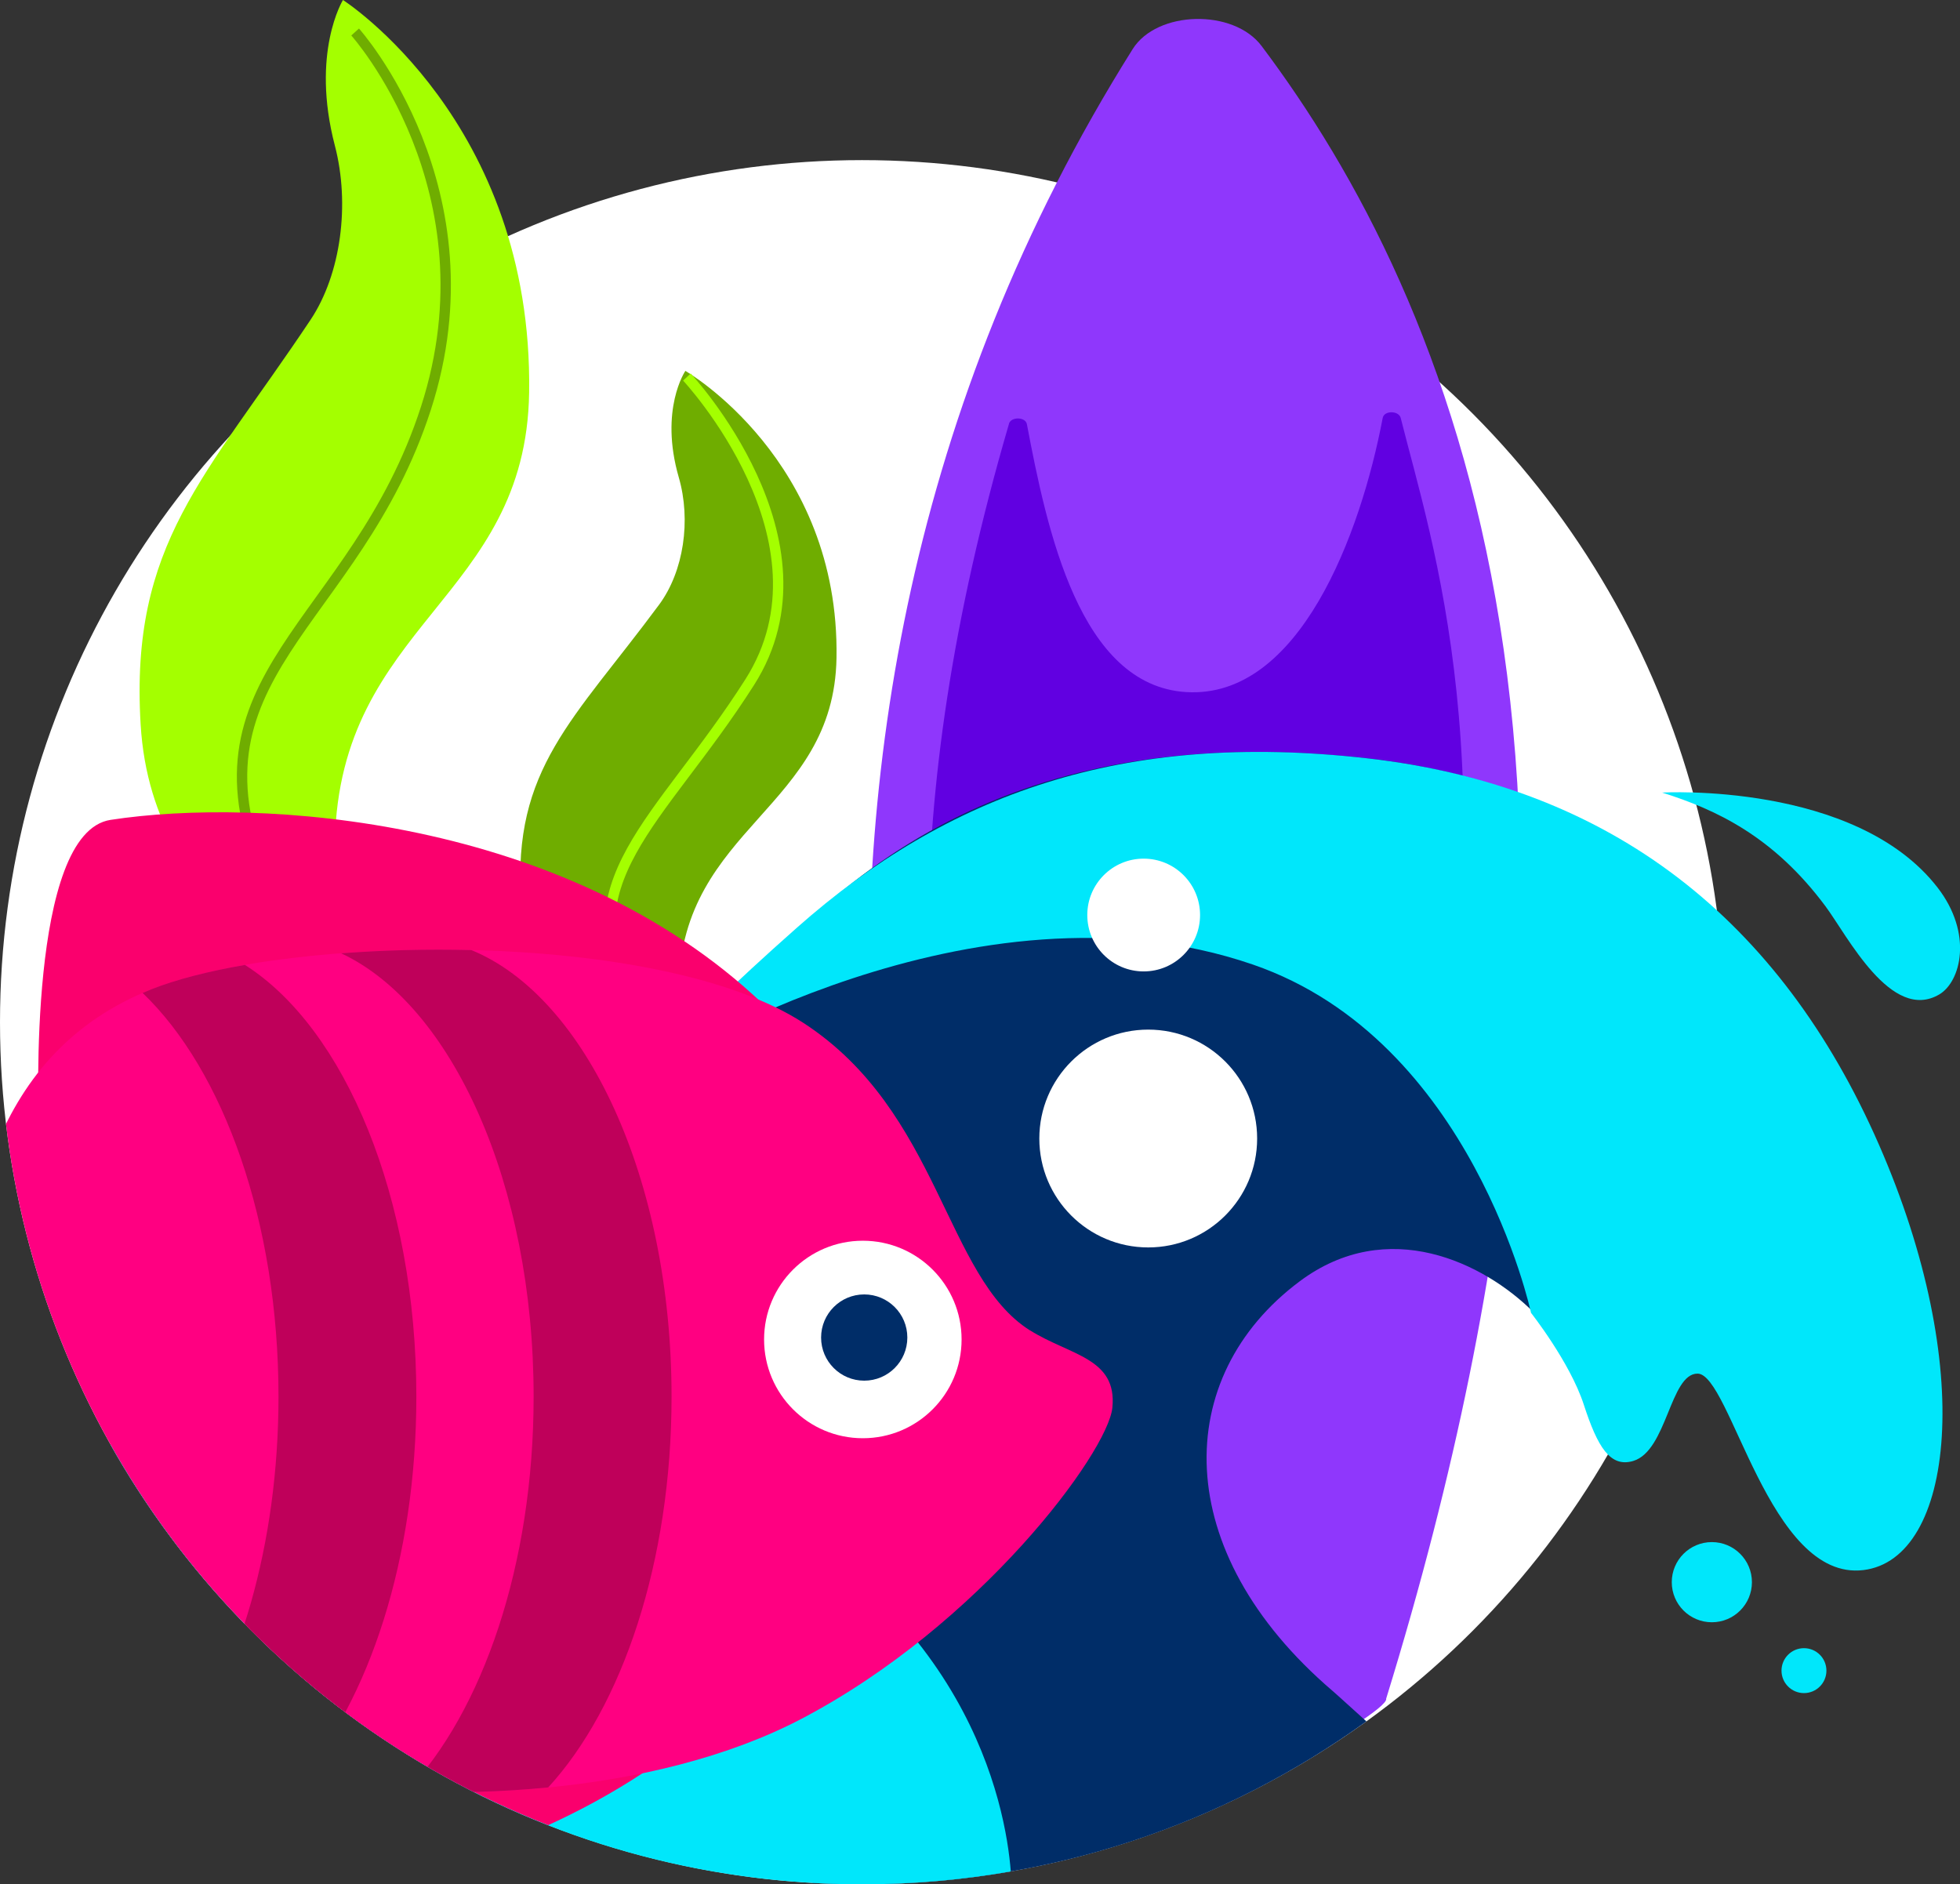
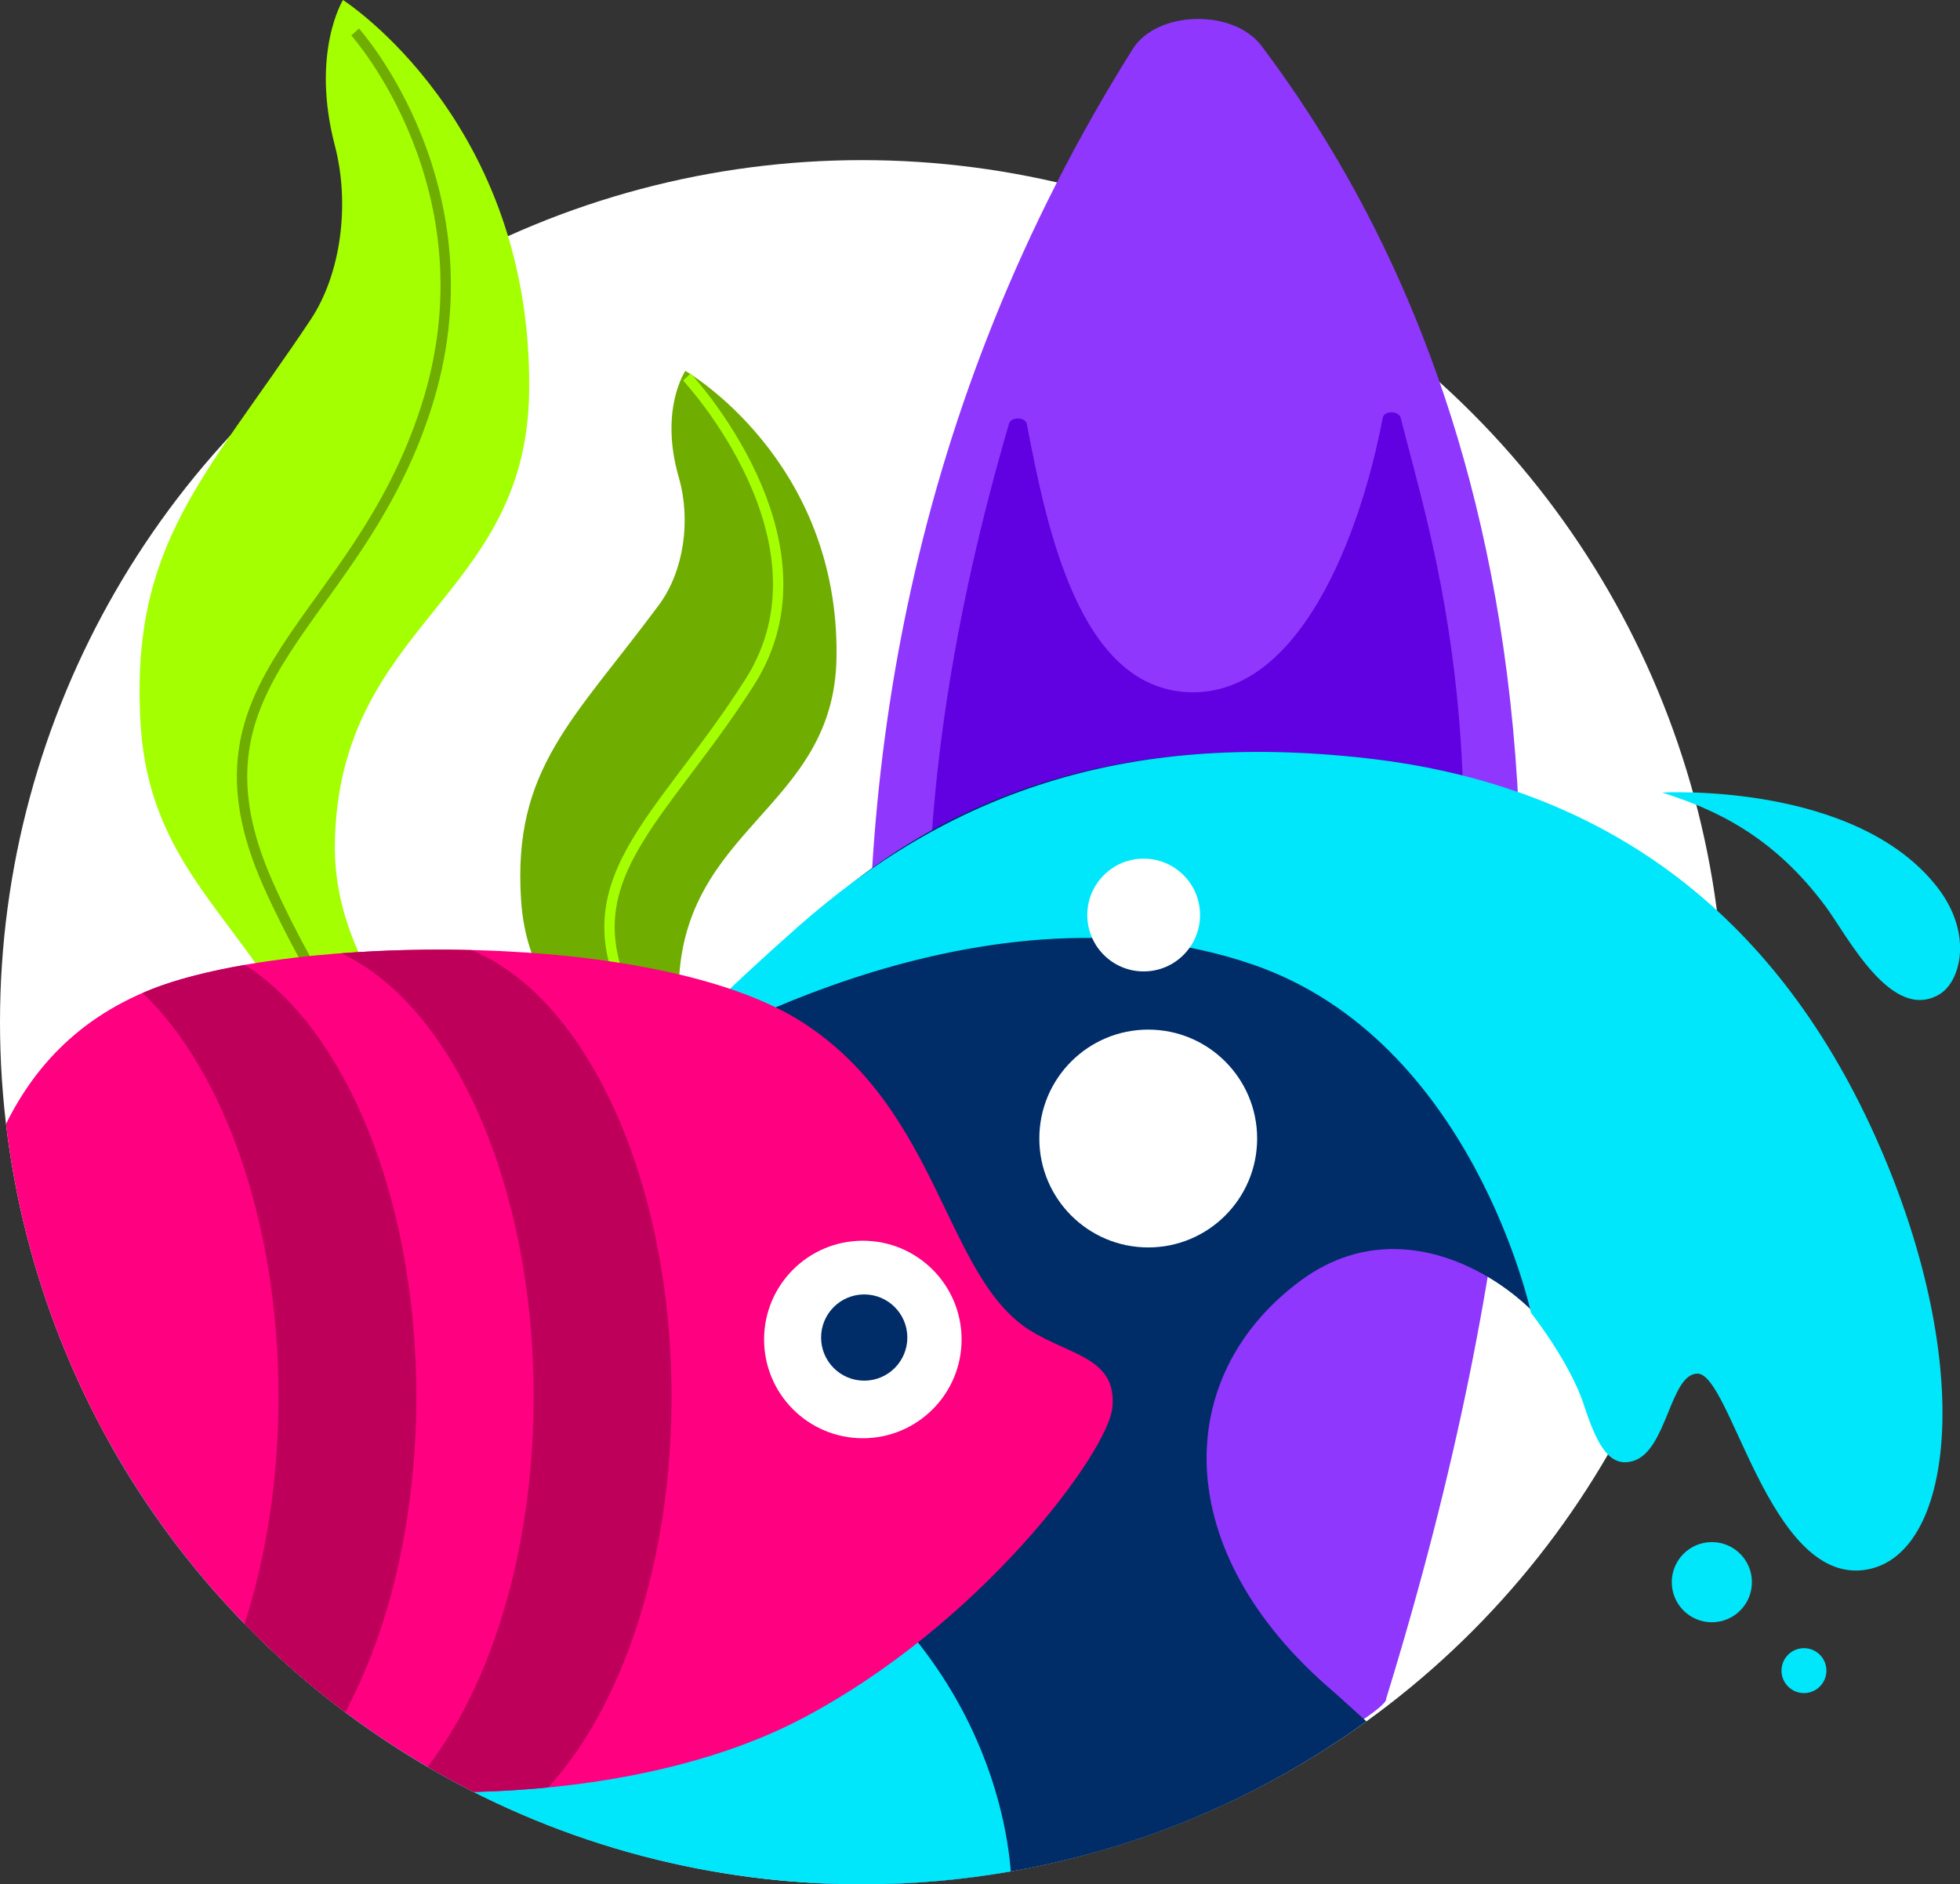
<svg xmlns="http://www.w3.org/2000/svg" id="Layer_1" viewBox="0 0 283.63 272.67">
  <rect x="0" y="0" width="283.63" height="272.67" fill="#333333" stroke="none" />
  <defs>
    <clipPath id="clippath">
      <circle cx="124.75" cy="147.92" r="124.75" style="fill:none" />
    </clipPath>
    <style>.cls-5{fill:#fa006d}.cls-6{fill:#00e7fb}.cls-7{fill:#002d68}.cls-8{fill:#fff}.cls-12{fill:#bf005a}</style>
  </defs>
  <circle cx="124.75" cy="147.92" r="124.75" class="cls-8" />
  <path d="M151.14 267.78C132.52 222.42 98.87 110.69 163.91 7.1c3.52-5.6 14.58-5.86 18.65-.45 27.15 36.14 58.77 107.1 18.03 239.16.59 2.07-31.59 20.45-49.45 21.96Z" style="fill:#8f37fc" />
  <path d="M146 61.32c.31-1.05 2.4-1.01 2.6.06 2.91 15.33 7.62 37.83 23.06 38.77 16.36.99 25.24-22.85 28.43-39.67.21-1.11 2.34-1.08 2.61.01 4.43 17.74 15.95 51.14 3.55 111.29-.22 1.09-5.71.81-5.94-.27-4.08-19.32-20-29.49-29.79-26.61-15.96 4.68-23.81 26.82-26.79 41.64-.22 1.1-2.31 1.08-2.61 0-8.03-28.94-11.79-68.17 4.89-125.21Z" style="fill:#6100e1" />
  <path d="M77.74 200.29c1.17-38.07-29.87-51.54-29.28-78.48.69-31.67 27.67-35.14 28.11-65.01C77.16 17.57 49.63 0 49.63 0s-4.69 7.61-1.17 21.08c2.21 8.46.89 18.57-3.51 25.18-15.23 22.84-26.17 32.42-24.6 58.56 1.76 29.28 28.11 32.21 28.11 70.86 0 23.46 28.42 52.75 29.28 24.6Z" style="fill:#a4ff00" />
  <path d="M51.39 4.63s20.48 22.81 10.24 54.46c-10.24 31.65-36.31 38.64-22.81 68.9 13.5 30.26 37.24 50.27 25.14 77.74" style="stroke:#6fad00;stroke-miterlimit:10;stroke-width:1.5px;fill:none" />
  <path d="M97.75 249.79c-1.43-20.55 23.55-29.09 24.25-49.67.95-27.83-24.25-37.68-23.78-57.38.56-23.15 22.46-25.7 22.83-47.53.48-28.69-21.87-41.54-21.87-41.54s-3.8 5.57-.95 15.42c1.79 6.19.72 13.58-2.85 18.41-12.36 16.7-21.25 23.71-19.97 42.82 1.43 21.41 22.83 23.55 22.83 51.81 0 17.15-24.73 24.84-23.78 48.82.92 23.17 24.73 39.4 23.3 18.84Z" style="fill:#6fad00" />
  <path d="M99.4 54.56s22.13 23.66 9.1 44.14-27 28.86-16.76 47.48c10.24 18.62 25.14 40.03 15.83 61.45-9.31 21.41-20.48 21.41-5.59 55.86" style="stroke-miterlimit:10;stroke-width:1.5px;stroke:#a4ff00;fill:none" />
  <circle cx="247.72" cy="228.95" r="5.8" class="cls-6" />
  <circle cx="261.05" cy="241.75" r="3.25" class="cls-6" />
  <path d="M240.52 114.69s27.97-1.61 39.86 13.74c5.17 6.68 3.37 13.63.25 15.47-6.95 4.09-13.29-8.48-16.46-12.75-7.55-10.15-15.84-13.99-23.64-16.46Z" class="cls-6" />
  <path d="M248.52 132.27c-12.51-11.53-29.15-20.14-50.7-22.54-42.69-4.74-74.27 8.91-97.29 43.07-18.22 27.03-19.74 87.25 17.07 119.65 2.37.13 4.75.21 7.15.21 27.25 0 52.46-8.74 72.98-23.57-1.85-1.65-3.96-3.6-4.9-4.41-23.65-20.23-23.26-45.46-4.75-59.27 12.75-9.51 26.67-2.69 33.84 4.48 8.21 8.22 8.43 18.09 10.89 20.39 10.61-18.35 16.69-39.65 16.69-62.37 0-5.3-.33-10.52-.97-15.65Z" class="cls-7" />
  <path d="M221.54 189.96s5.65 7.15 7.65 13.3 3.82 9.14 7.15 8.15c4.91-1.47 5.32-12.64 9.31-12.64 4.78 0 10.31 30.09 24 28.43 13.09-1.59 16.41-29.26 2.22-61.63-14.19-32.37-38.58-51.82-74.05-55.84-35.47-4.02-60.74 5.24-82.52 24.53-19.95 17.67-19.45 19.79-19.45 19.79s44.89-28.43 85.46-14.47c31.8 10.95 40.24 50.38 40.24 50.38Z" class="cls-6" />
  <circle cx="166.16" cy="164.75" r="15.76" class="cls-8" />
  <circle cx="165.5" cy="132.41" r="8.16" class="cls-8" />
  <path d="M102.45 214.81c-18.08-8.14-55.55-2.25-86.46-5.75 21.39 37.96 62.07 63.61 108.75 63.61 7.34 0 14.53-.64 21.53-1.86-.74-9.51-6.13-39.03-43.82-56Z" class="cls-6" />
  <g style="clip-path:url(#clippath)">
-     <path d="M5.59 163.05c0-2.08-1.62-42.56 10.41-44.41 21.44-3.3 65.92-.46 94.36 26.6-23.59-4.16-104.77 17.81-104.77 17.81ZM.73 231.74s-3.47 34 1.39 39.55c4.86 5.55 54.28 9.46 91.05-14.82C55.71 251.61.73 231.74.73 231.74Z" class="cls-5" />
    <path d="M149.07 192.52c5.8 3.63 12.62 3.97 11.9 11.18-.65 6.46-19.14 31.51-45.06 45.06-20.56 10.75-53.04 13.68-85.68 7.15-27.75-5.55-36.08-32.76-36.08-56.55s4.96-47.17 27.75-56.2c20.12-7.98 73.37-8.77 94.36 4.86 19.77 12.84 20.47 36.77 32.81 44.51Z" style="fill:#ff0081" />
    <circle cx="124.86" cy="193.83" r="14.29" class="cls-8" />
    <circle cx="125.06" cy="193.55" r="6.24" class="cls-7" />
    <path d="M49.35 137.94c16.04 7.48 27.87 33.37 27.87 64.16 0 24.34-7.4 45.61-18.42 57.16 7.07.24 13.96.04 20.53-.61 10.71-11.67 17.85-32.63 17.85-56.55 0-31.49-12.37-57.83-28.97-64.62-6.43-.16-12.82.01-18.85.47Z" class="cls-12" />
    <path d="M30.22 255.91c4.27.85 8.53 1.54 12.77 2.08 10.38-11.79 17.26-32.41 17.26-55.89 0-28.8-10.35-53.3-24.81-62.47-5.32.92-9.96 2.11-13.55 3.53-.43.17-.84.35-1.25.53C32.35 154.9 40.3 176.85 40.3 202.1c0 21.45-5.75 40.51-14.65 52.64 1.46.46 2.98.85 4.57 1.17Z" class="cls-12" />
  </g>
</svg>